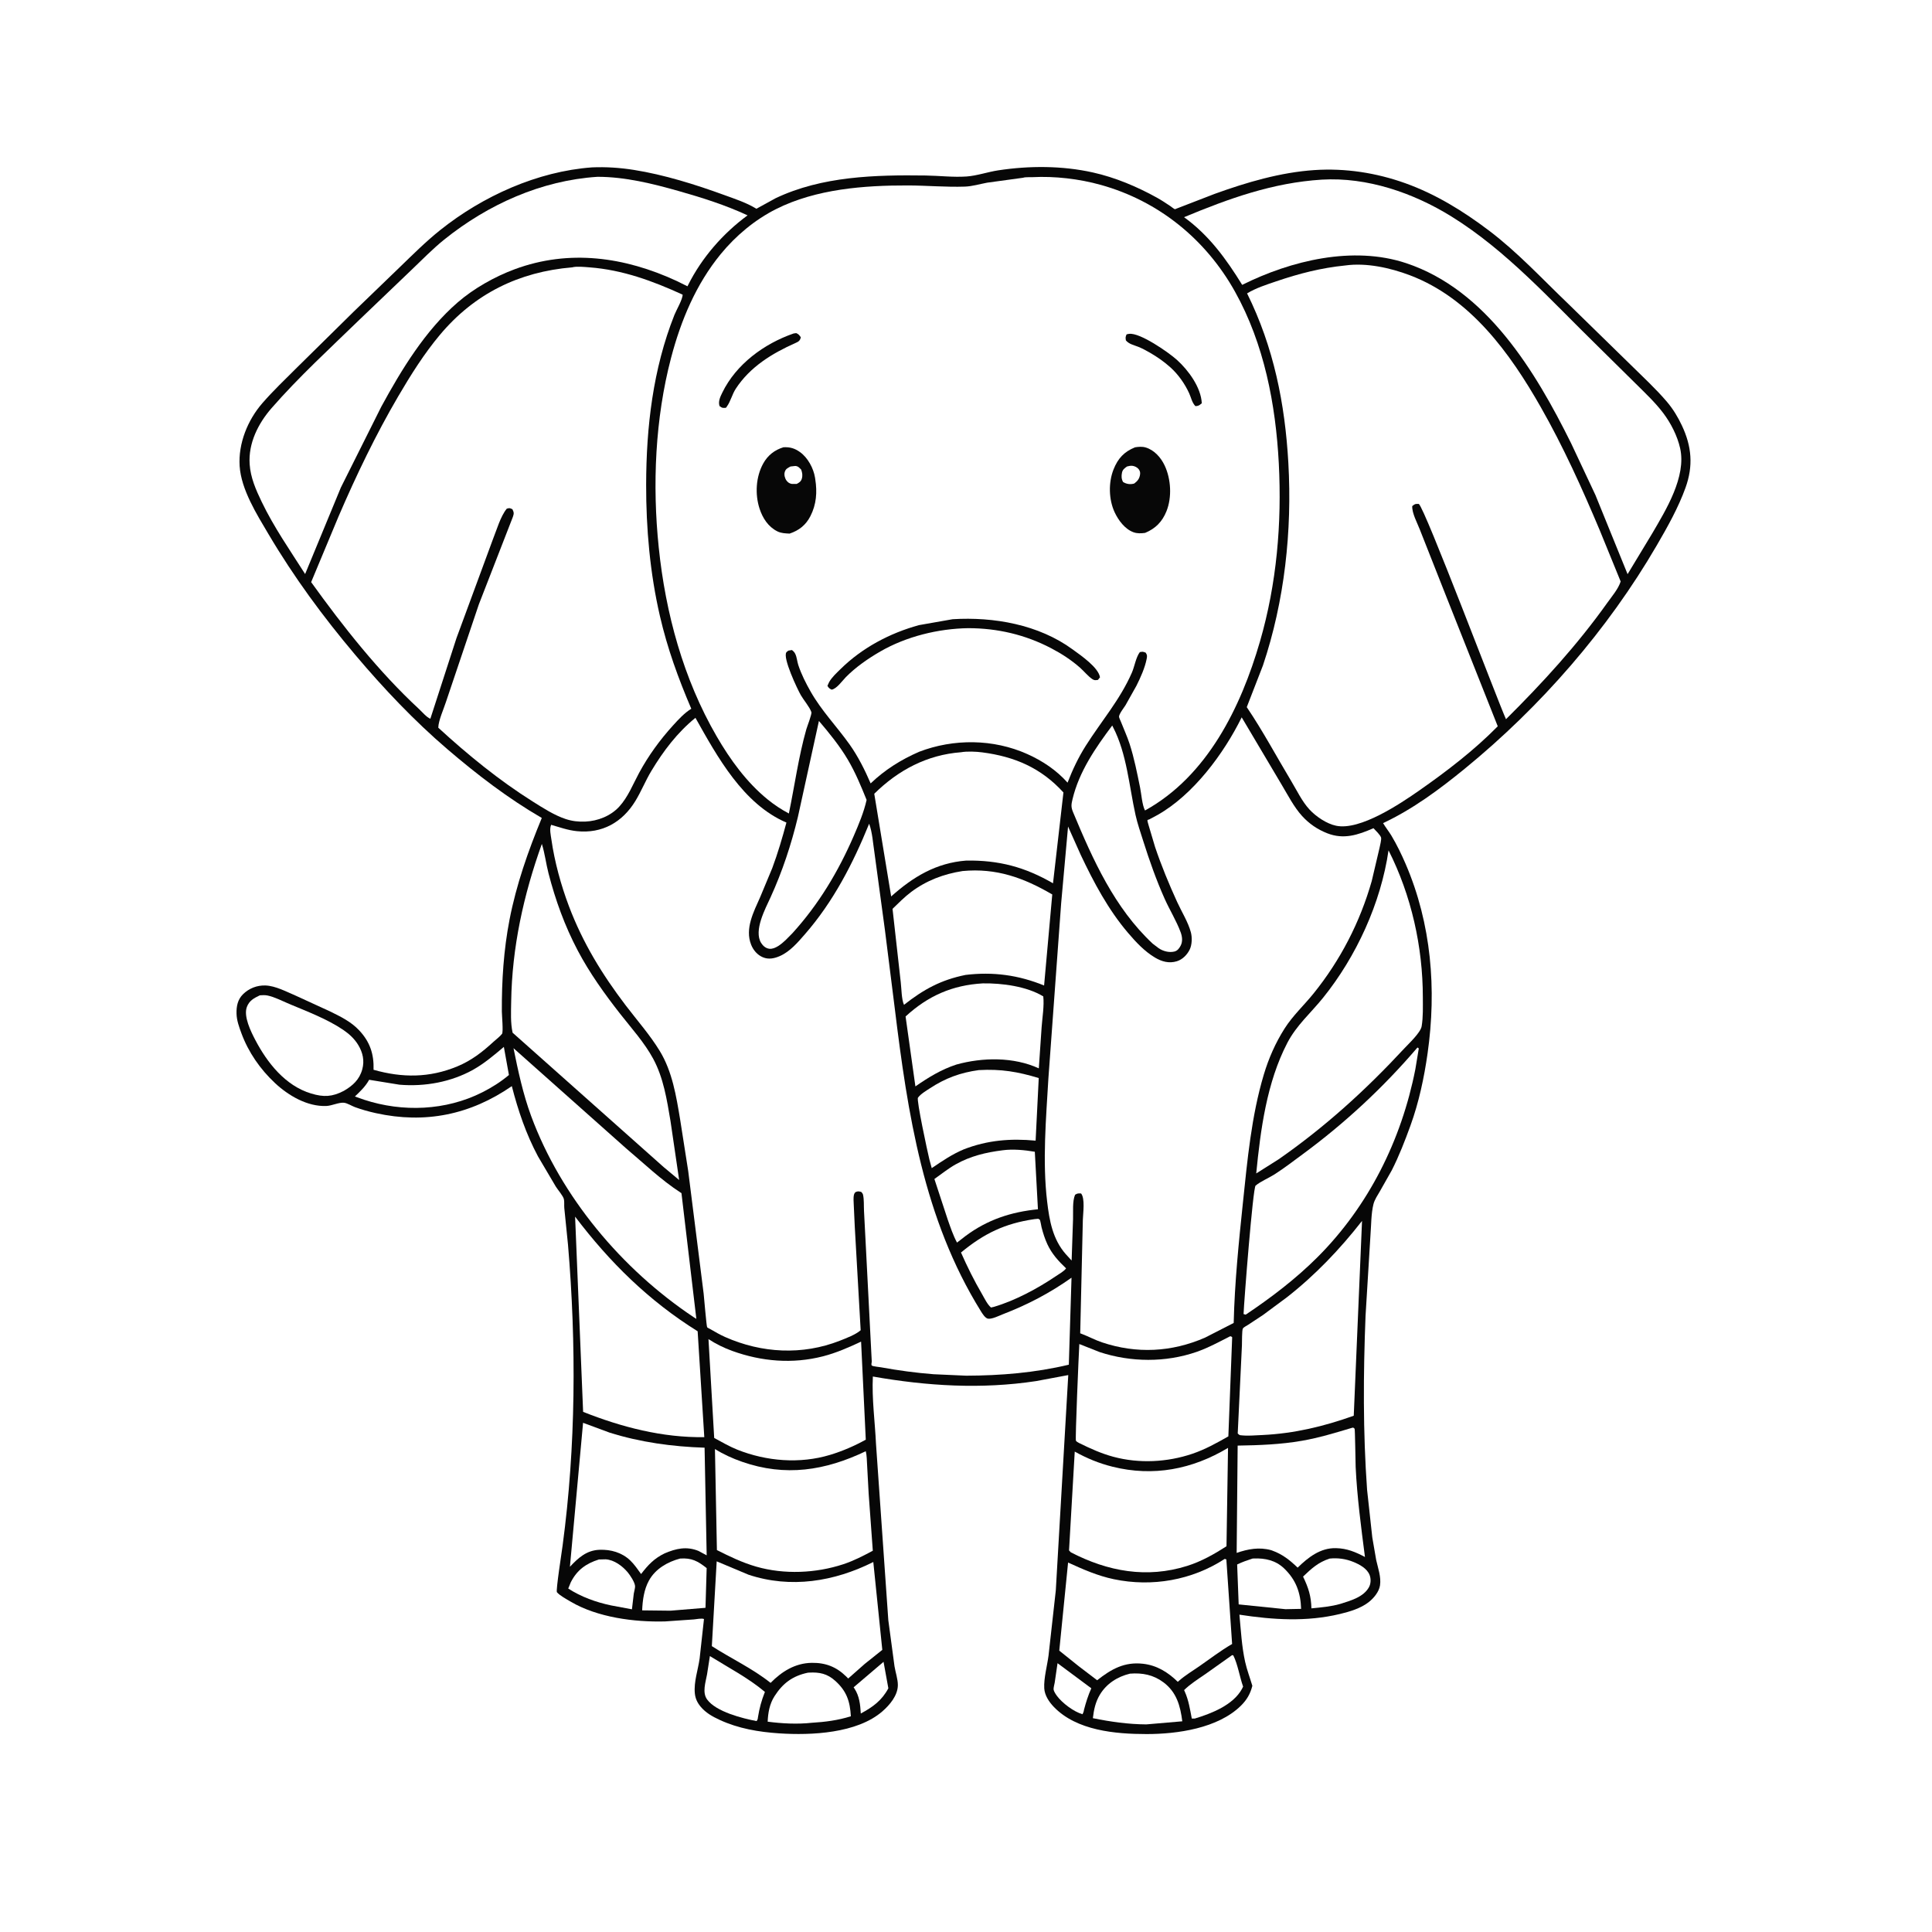
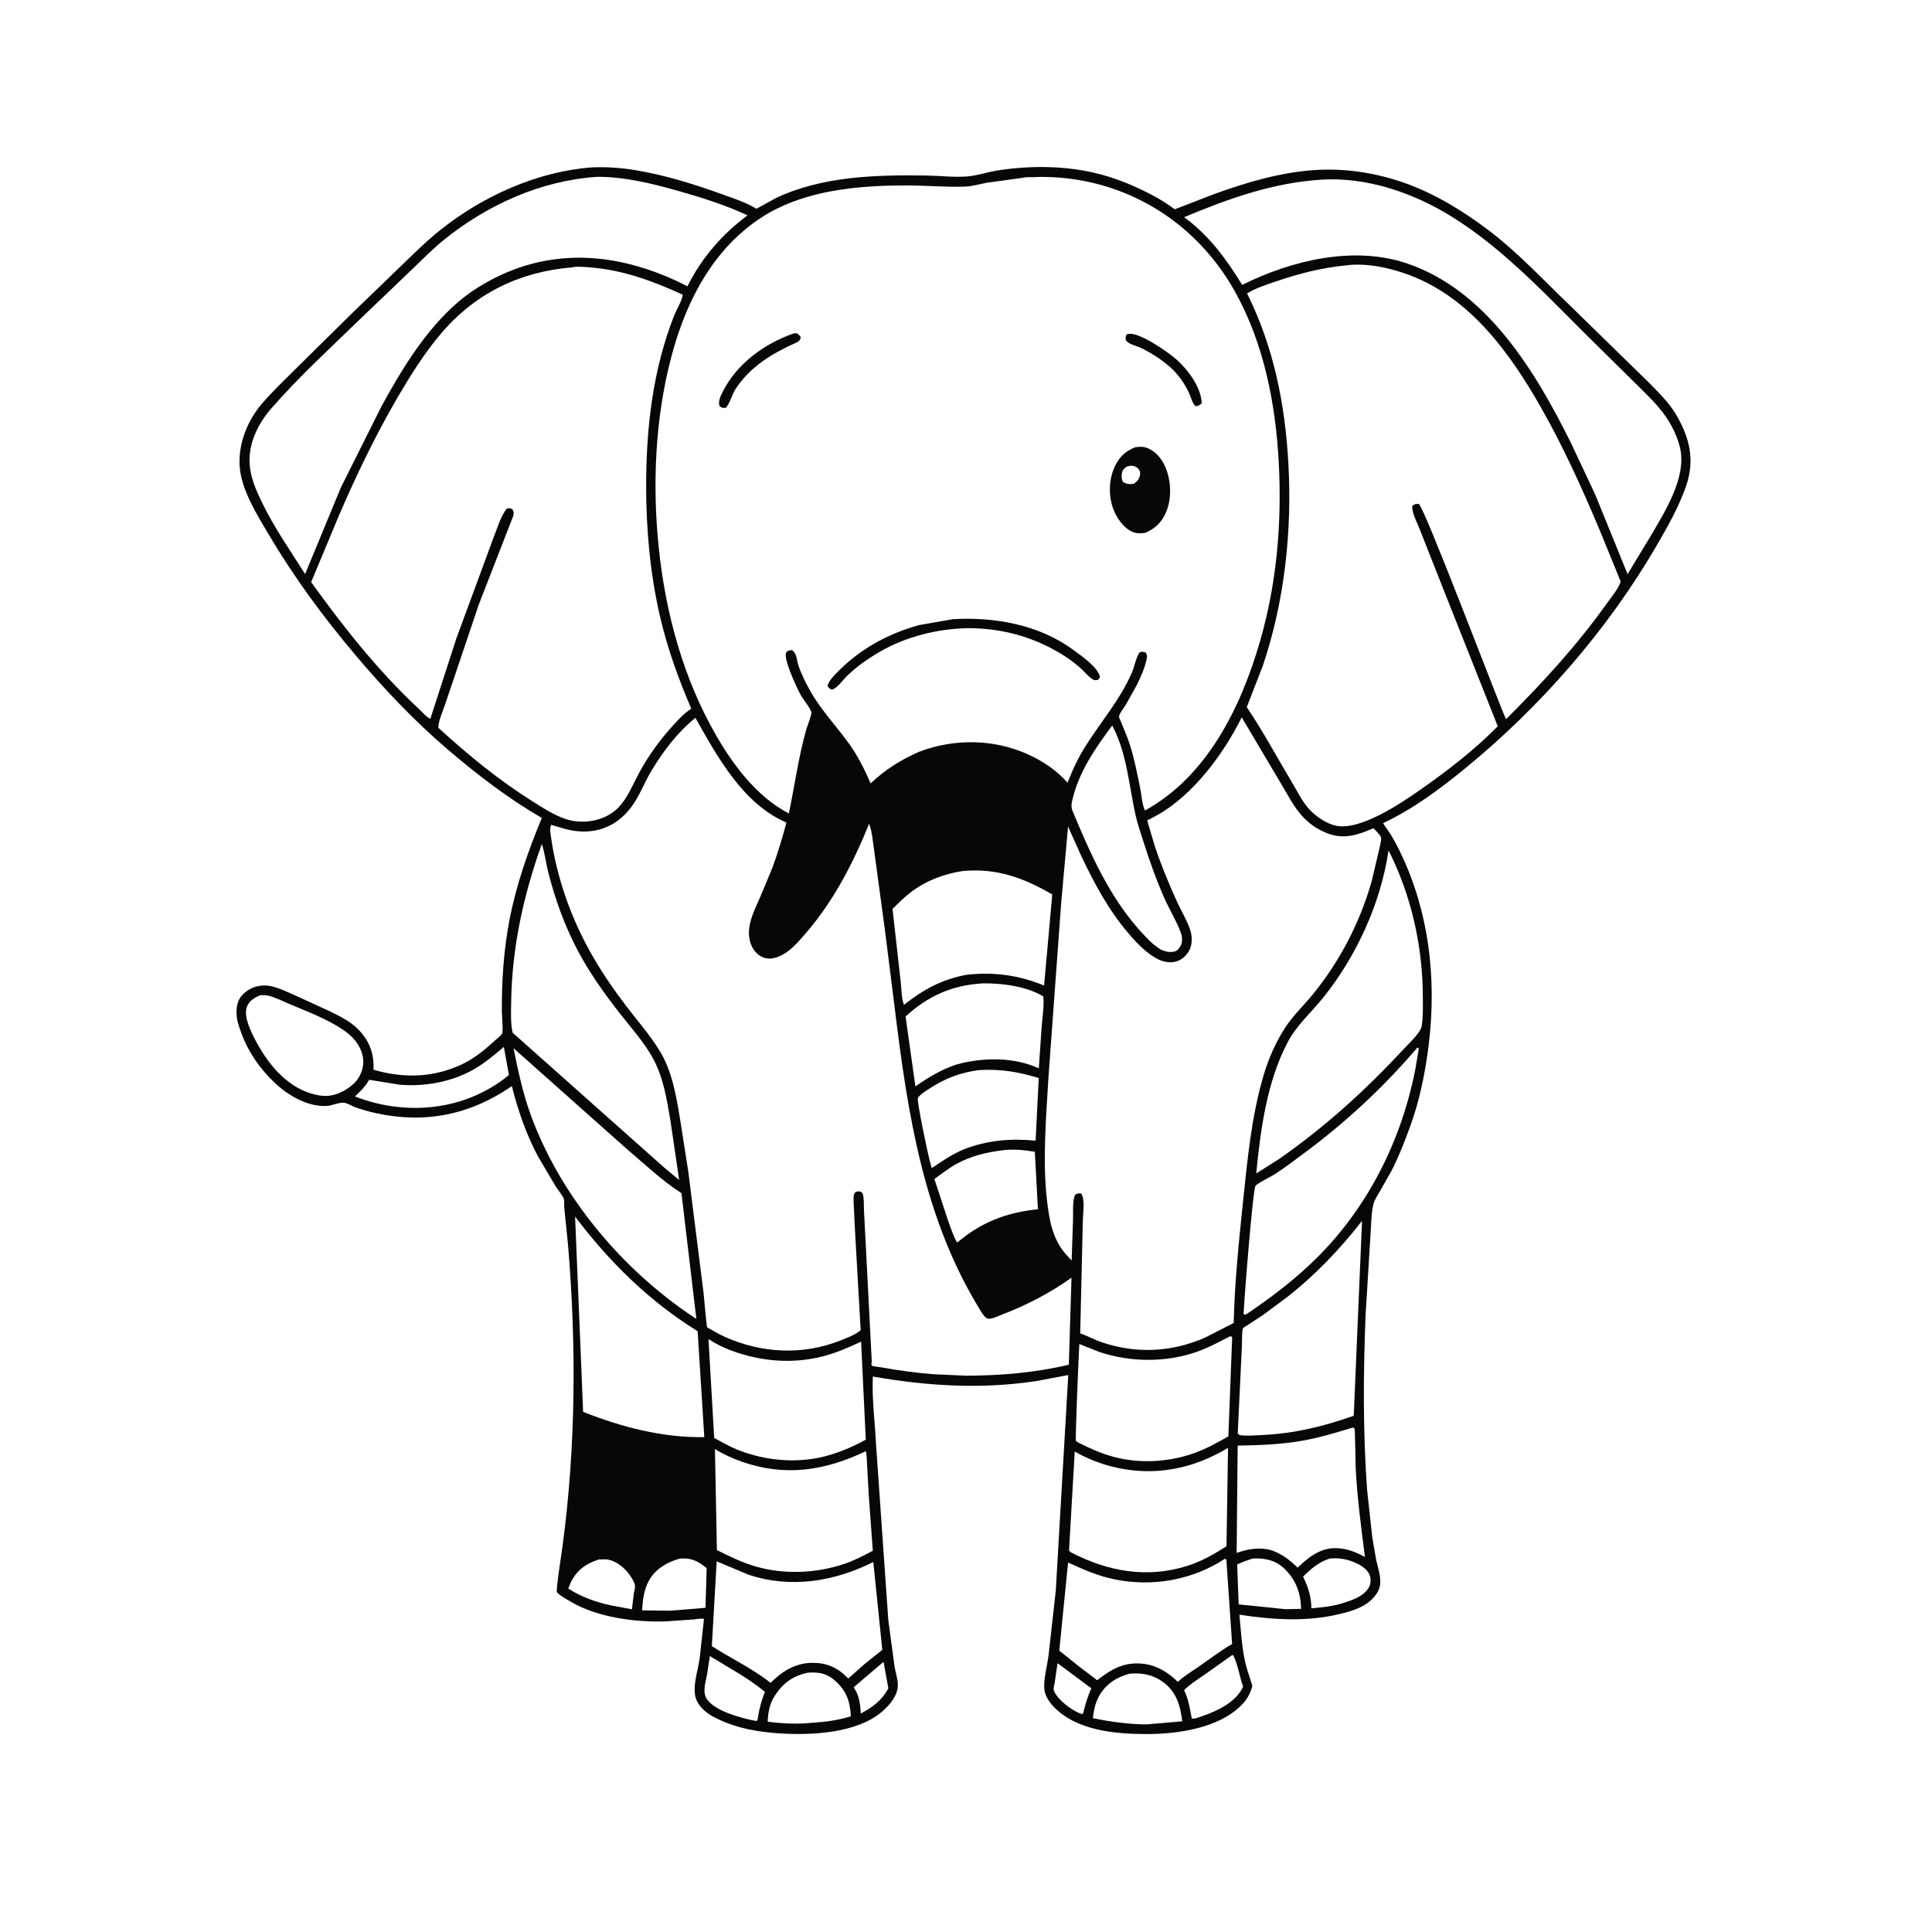
<svg xmlns="http://www.w3.org/2000/svg" version="1.1" style="display: block;" viewBox="0 0 2048 2048" width="1024" height="1024">
  <path transform="translate(0,0)" fill="rgb(255,255,255)" d="M -0 -0 L 2048 0 L 2048 2048 L -0 2048 L -0 -0 z" />
  <path transform="translate(0,0)" fill="rgb(7,7,7)" d="M 627.614 177.423 C 642.376 176.787 657.189 177.789 671.792 180.091 C 703.762 185.13 737.32 195.633 767.754 206.738 C 778.886 210.8 790.764 214.668 800.95 220.767 L 801.819 221.301 L 822.216 210.106 C 871.401 186.739 927.866 185.307 981.321 186.044 C 995.575 186.24 1010.42 188.079 1024.61 187.088 C 1035.45 186.33 1047.17 182.24 1058.09 180.578 C 1091.1 175.556 1125.87 175.563 1158.53 182.822 C 1182.09 188.057 1205.4 197.877 1226.48 209.591 C 1231.34 212.291 1235.98 215.396 1240.61 218.476 C 1241.7 219.205 1244.38 221.486 1245.51 221.777 C 1245.78 221.847 1246.04 221.569 1246.3 221.464 L 1287.79 205.442 C 1321.55 193.257 1357.29 182.712 1393.27 180.297 C 1426.06 178.096 1458.83 183.165 1489.71 194.227 C 1522 205.79 1551 223.751 1578.24 244.315 C 1608.74 267.34 1634.87 295.755 1662.46 322.111 L 1728.97 387.087 C 1741.75 399.741 1755.45 412.277 1767.08 425.998 C 1773.53 433.617 1778.61 442.016 1782.86 451.026 C 1793.35 473.267 1795.06 493.91 1786.68 517.1 C 1779 538.328 1767.6 558.617 1756.26 578.102 C 1704.09 667.799 1633.1 749.145 1552.82 814.765 C 1526.06 836.633 1497.52 857.858 1466.11 872.533 C 1468.84 877.145 1472.25 881.307 1475 885.905 C 1480.67 895.38 1485.67 905.688 1490.03 915.822 C 1517.38 979.298 1522.94 1048.75 1513.29 1116.65 C 1509.63 1142.44 1504.03 1168.69 1495.13 1193.21 C 1489.31 1209.26 1483.08 1225.32 1475.34 1240.56 L 1462.85 1262.63 C 1460.36 1266.91 1457.18 1271.57 1455.94 1276.38 C 1453.4 1286.34 1453.58 1299.07 1452.75 1309.36 L 1447.53 1395 C 1445.11 1456.55 1444.77 1517.83 1449.17 1579.3 L 1454.68 1629.71 L 1458.84 1653.78 C 1460.78 1662.47 1464.16 1671.5 1462.88 1680.5 C 1461.89 1687.41 1456.08 1694.29 1450.78 1698.41 C 1442.29 1705 1430.68 1708.43 1420.38 1710.9 C 1384.97 1719.39 1349.47 1717.09 1313.83 1711.62 C 1315.41 1728.24 1316.27 1745.28 1319.89 1761.6 C 1321.79 1770.17 1325.04 1778.6 1327.54 1787.03 C 1325.4 1795.51 1321.69 1801.92 1315.46 1808.08 C 1291.12 1832.1 1248.06 1838.19 1215.48 1838.18 C 1182.55 1838.16 1141.16 1834.63 1116.91 1809.18 C 1111.96 1803.99 1107.35 1797.03 1106.95 1789.67 C 1106.36 1778.97 1110.06 1765.81 1111.48 1755.02 L 1119.19 1685.94 L 1132.4 1457.64 L 1098.23 1464.03 C 1040.24 1472.82 982.736 1469.27 925.26 1459.17 C 924.104 1482.57 927.504 1507.19 928.604 1530.68 L 941.649 1717.45 L 948.218 1766.38 C 949.238 1772.73 951.843 1780.08 951.762 1786.43 C 951.622 1797.35 943.18 1807.31 935.387 1814.09 C 908.599 1837.43 860.071 1839.69 826.03 1837.43 C 804.267 1835.98 782.76 1832.37 762.823 1823.13 C 755.156 1819.57 748.163 1815.71 742.679 1809.11 C 739.163 1804.87 737.08 1800.46 736.548 1794.95 C 735.379 1782.84 739.958 1770.11 741.631 1758.14 L 746.242 1716.24 C 743.931 1715.19 738.177 1716.42 735.488 1716.66 L 704.951 1718.78 C 672.38 1719.63 633.362 1714.57 604.9 1697.8 C 600.84 1695.4 593.197 1691.28 590.353 1687.8 C 589.093 1686.26 595.491 1645.02 596.418 1638.09 C 610.474 1533.18 611.021 1424.88 602.105 1319.5 L 598.166 1280.5 C 597.914 1277.72 598.378 1273.71 597.733 1271.11 C 596.87 1267.62 591.458 1261.43 589.267 1257.98 L 570.286 1225.81 C 557.603 1202.02 549.254 1177.38 542.55 1151.35 C 498.629 1181.66 450.743 1191.51 398.5 1179.99 C 391 1178.34 383.628 1176.29 376.409 1173.66 C 373.106 1172.46 368.134 1169.38 364.819 1168.98 C 359.353 1168.33 351.919 1172.13 346 1172.38 C 325.881 1173.24 305.691 1161.38 291.495 1148.08 C 275.746 1133.32 263.323 1115.44 255.848 1095.14 C 253.373 1088.41 250.902 1081.69 250.731 1074.44 C 250.549 1066.74 251.894 1059.52 257.637 1053.89 C 264.031 1047.63 272.464 1044.35 281.391 1044.65 C 292.037 1045.01 303.654 1051.27 313.344 1055.38 L 349.568 1072 C 360.826 1077.53 371.965 1082.88 380.667 1092.13 C 392.176 1104.37 396.514 1117.37 395.981 1134.02 C 426.446 1142.65 455.232 1142.66 484.688 1130.45 C 499.568 1124.28 511.146 1115.35 522.885 1104.54 C 525.714 1101.93 529.889 1098.9 532.177 1095.92 C 533.64 1094.02 532.001 1075.88 531.979 1072.24 C 531.788 1039.83 533.931 1006.8 540.108 974.95 C 547.318 937.769 559.875 901.974 574.324 867.08 C 538.371 846.174 505.828 821.204 474.255 794.18 C 439.007 764.01 406.57 729.707 376.66 694.278 C 342.446 653.751 311.695 611.961 284.665 566.29 C 272.239 545.294 255.644 518.969 254.035 494.075 C 252.488 470.117 262.487 445.37 278.082 427.409 C 289.583 414.162 302.394 402.028 314.788 389.629 L 375.05 330.236 L 423.483 283.5 C 437.429 270.027 451.439 256.029 466.595 243.927 C 511.815 207.821 569.81 181.632 627.614 177.423 z" />
  <path transform="translate(0,0)" fill="rgb(255,255,255)" d="M 936.595 1761.6 L 941.693 1789.68 C 934.765 1802.63 925.162 1809.58 912.478 1816.39 C 911.921 1806.89 911.015 1797.9 905.703 1789.84 L 904.871 1788.62 L 936.595 1761.6 z" />
  <path transform="translate(0,0)" fill="rgb(255,255,255)" d="M 1121.04 1763.06 L 1156.84 1789.66 C 1153.49 1797.13 1151.14 1804.6 1149.07 1812.5 C 1148.83 1814.35 1148.37 1815.52 1147.5 1817.16 C 1138.17 1814.5 1125.94 1805.28 1120.23 1797.5 C 1119.08 1795.93 1117.14 1792.91 1116.86 1791.05 C 1116.6 1789.33 1117.73 1785.53 1118.02 1783.72 L 1121.04 1763.06 z" />
  <path transform="translate(0,0)" fill="rgb(255,255,255)" d="M 1306.09 1754.5 L 1307.35 1754.78 C 1312.09 1764.24 1314.11 1777.61 1317.74 1787.86 L 1316.54 1790.31 C 1307.17 1807.46 1284.22 1816.37 1266.5 1821.75 L 1263.34 1821.75 C 1261.46 1811.9 1260.03 1802.4 1255.92 1793.19 L 1255.18 1791.58 C 1261.84 1785.01 1270.1 1779.88 1277.78 1774.58 L 1306.09 1754.5 z" />
  <path transform="translate(0,0)" fill="rgb(255,255,255)" d="M 634.829 1653.12 L 642 1652.94 C 651.057 1653.48 659.914 1660.11 665.5 1666.84 C 667.996 1669.85 672.845 1677.14 673.191 1681.26 C 673.366 1683.34 672.161 1687.12 671.838 1689.3 L 669.883 1705.93 L 647.755 1701.8 C 631.967 1698.5 615.908 1692.73 602.363 1683.91 L 605.03 1677.33 C 611.643 1664.29 621.158 1657.42 634.829 1653.12 z" />
  <path transform="translate(0,0)" fill="rgb(255,255,255)" d="M 752.515 1755.51 C 772.082 1767.7 793.163 1778.63 810.837 1793.48 C 807.189 1802.64 805.002 1810.75 803.444 1820.5 C 803.211 1822.42 803.183 1822.78 802 1824.42 C 787.13 1821.61 759.064 1814.58 749.578 1801.52 C 744.158 1794.07 748 1783.32 749.491 1774.93 L 752.515 1755.51 z" />
  <path transform="translate(0,0)" fill="rgb(255,255,255)" d="M 1409.51 1652.15 C 1418.1 1651.27 1426.55 1652.42 1434.55 1655.67 C 1441.2 1658.38 1449.29 1662.66 1451.92 1669.79 C 1453.35 1673.67 1453.22 1678.63 1451.25 1682.29 C 1445.49 1693.05 1431.61 1696.75 1420.82 1700.19 C 1410.81 1703.06 1400.48 1703.93 1390.16 1704.92 C 1389.83 1691.77 1386.97 1683.08 1381.3 1671.25 C 1390.29 1662.66 1397.43 1656.06 1409.51 1652.15 z" />
  <path transform="translate(0,0)" fill="rgb(255,255,255)" d="M 1327.79 1652.12 L 1329.19 1652.06 C 1341.09 1651.58 1352.29 1654.05 1361.18 1662.56 C 1373.83 1674.66 1378.72 1688.36 1379.23 1705.47 L 1362.67 1705.8 L 1313.05 1700.73 L 1311.43 1658.41 C 1316.8 1655.82 1322.13 1653.95 1327.79 1652.12 z" />
  <path transform="translate(0,0)" fill="rgb(255,255,255)" d="M 720.937 1652.13 C 733.232 1651.26 739.7 1654.84 749.09 1662.25 L 747.854 1704.34 L 710.751 1707.4 L 680.717 1707.06 C 681.165 1696.28 682.668 1684.9 687.968 1675.34 C 694.808 1663 707.713 1655.61 720.937 1652.13 z" />
  <path transform="translate(0,0)" fill="rgb(255,255,255)" d="M 856.242 1773.15 L 857.609 1773.04 C 868.693 1772.43 876.911 1774.14 885.376 1781.75 C 897.489 1792.64 901.046 1803.46 901.947 1819.32 C 888.361 1823.62 874.608 1825.38 860.422 1826.23 C 845.19 1827.87 828.902 1827.06 813.764 1825.04 C 814.178 1815.45 815.785 1806.2 821.036 1798 C 829.862 1784.22 840.212 1776.59 856.242 1773.15 z" />
  <path transform="translate(0,0)" fill="rgb(255,255,255)" d="M 1197.8 1774.14 C 1210.95 1773.11 1222.53 1775.32 1233.27 1783.31 C 1247.29 1793.76 1251.21 1808.35 1253.27 1824.65 L 1215.13 1827.93 C 1195.96 1827.82 1177.25 1825.14 1158.49 1821.34 C 1159.5 1812.53 1161.25 1804.17 1165.88 1796.47 C 1173 1784.62 1184.65 1777.32 1197.8 1774.14 z" />
  <path transform="translate(0,0)" fill="rgb(255,255,255)" d="M 534.111 1109.75 L 539.483 1139.54 C 530.763 1146.88 521.393 1152.77 511.23 1157.91 C 472.67 1177.39 426.817 1179.15 386.063 1165.8 L 376.197 1162.33 C 381.645 1157.15 387.096 1151.96 390.877 1145.38 L 391.302 1144.61 L 423.438 1149.82 C 450.331 1152.12 478.473 1146.99 502.037 1133.68 C 513.389 1127.27 524.171 1118.15 534.111 1109.75 z" />
-   <path transform="translate(0,0)" fill="rgb(255,255,255)" d="M 1096.54 1292.34 L 1100.5 1291.96 C 1101.07 1292.31 1101.78 1292.49 1102.2 1293 C 1102.89 1293.84 1103.71 1299.48 1104.1 1301 C 1105.69 1307.14 1107.58 1313.18 1110.26 1318.94 C 1115.04 1329.24 1121.94 1336.73 1130.09 1344.51 C 1128 1347.55 1122.6 1350.56 1119.48 1352.66 C 1099.86 1365.9 1076.26 1378.64 1053.5 1385.34 L 1050.5 1386.03 C 1046.45 1382.5 1043.7 1376.44 1040.99 1371.79 C 1032.63 1357.52 1025.39 1342.84 1018.69 1327.72 C 1043.05 1307.59 1065.14 1296.88 1096.54 1292.34 z" />
  <path transform="translate(0,0)" fill="rgb(255,255,255)" d="M 1062.61 1219.37 C 1073.6 1217.85 1086.03 1219.04 1096.95 1220.91 L 1100.26 1281.89 C 1071.73 1284.7 1046.75 1292.92 1023.58 1310.16 L 1014.48 1317.2 C 1010.35 1309.57 1007.6 1301.18 1004.7 1293.03 L 990.5 1249.79 C 997.96 1244.57 1005.11 1238.71 1013.07 1234.26 C 1028.78 1225.47 1044.93 1221.61 1062.61 1219.37 z" />
  <path transform="translate(0,0)" fill="rgb(255,255,255)" d="M 275.455 1055.08 C 278.104 1054.9 280.822 1054.72 283.443 1055.25 C 291.062 1056.8 299.204 1061.1 306.44 1064.14 C 325.417 1072.12 346.976 1080.25 363.992 1091.82 C 370.223 1096.05 375.88 1101.29 379.776 1107.78 C 384.602 1115.83 386.524 1124.29 384.031 1133.5 C 381.065 1144.46 373.842 1150.92 364.446 1156.37 C 352.183 1162.76 343.071 1163.16 329.875 1159.19 C 302.42 1150.93 283.329 1126.67 270.557 1102.28 C 265.923 1093.43 258.022 1077.43 261.655 1067.53 C 264.169 1060.67 269.242 1058.03 275.455 1055.08 z" />
  <path transform="translate(0,0)" fill="rgb(255,255,255)" d="M 1037.57 1134.35 C 1061.07 1133.03 1078.92 1136.07 1101.11 1142.78 L 1097.8 1209.13 C 1071.19 1206.63 1046.72 1208.62 1021.74 1218.33 C 1009.37 1223.48 998.706 1230.8 987.676 1238.27 L 985.148 1228.97 C 983.195 1220.89 971.343 1166 973.083 1163.6 C 975.961 1159.64 981.511 1156.42 985.567 1153.75 C 1002.14 1142.85 1018.02 1137.03 1037.57 1134.35 z" />
-   <path transform="translate(0,0)" fill="rgb(255,255,255)" d="M 1041.85 1042.42 C 1062.16 1042.11 1088.43 1045.54 1105.91 1056.23 C 1107.01 1066.27 1104.93 1078.49 1104.18 1088.66 L 1101.19 1132.51 C 1074.57 1120.25 1041.51 1120.74 1013.74 1128.49 C 997.756 1133.71 984.099 1142.12 970.366 1151.63 L 959.951 1077.51 C 983.712 1055.65 1009.51 1044.27 1041.85 1042.42 z" />
+   <path transform="translate(0,0)" fill="rgb(255,255,255)" d="M 1041.85 1042.42 C 1062.16 1042.11 1088.43 1045.54 1105.91 1056.23 C 1107.01 1066.27 1104.93 1078.49 1104.18 1088.66 L 1101.19 1132.51 C 1074.57 1120.25 1041.51 1120.74 1013.74 1128.49 C 997.756 1133.71 984.099 1142.12 970.366 1151.63 L 959.951 1077.51 C 983.712 1055.65 1009.51 1044.27 1041.85 1042.42 " />
  <path transform="translate(0,0)" fill="rgb(255,255,255)" d="M 1179 769.074 L 1179.92 770.893 C 1194.5 799.006 1196.91 833.336 1203.72 863.957 C 1205.75 873.071 1209.03 882.484 1211.84 891.406 C 1218.35 912.011 1225.76 933.029 1234.58 952.735 C 1239.89 964.604 1247.01 976.014 1251.52 988.178 C 1253.21 992.745 1253.89 998.028 1251.51 1002.5 C 1250.02 1005.31 1248.15 1007.88 1244.89 1008.67 C 1239.3 1010.02 1232.85 1008.33 1228.19 1005.1 L 1221.93 1000.36 C 1181.32 962.404 1158.54 911.394 1137.5 860.973 C 1135.15 855.339 1135.58 852.774 1136.96 847 C 1143.97 817.787 1161.27 792.755 1179 769.074 z" />
-   <path transform="translate(0,0)" fill="rgb(255,255,255)" d="M 868.1 764.245 C 878.898 776.859 890.249 790.894 898.671 805.171 C 906.774 818.906 912.678 833.224 918.637 847.948 C 915.763 860.885 910.301 873.873 905.055 886 C 888.696 923.812 867.754 958.75 839.981 989.271 L 832.659 996.658 C 828.469 1000.54 821.594 1006.46 815.5 1005.72 C 811.775 1005.26 808.8 1002.72 806.87 999.626 C 798.677 986.503 811.323 963.252 816.791 951.266 C 829.323 923.795 838.779 895.25 845.834 865.869 L 868.1 764.245 z" />
  <path transform="translate(0,0)" fill="rgb(255,255,255)" d="M 1433.36 1513.5 L 1434.46 1513.34 C 1434.95 1513.73 1435.59 1513.98 1435.93 1514.5 C 1436.44 1515.29 1436.87 1551.21 1437.05 1555 C 1438.56 1586.97 1442.83 1618.75 1446.91 1650.46 C 1436.83 1645.14 1427.78 1641.35 1416.16 1641.1 C 1399.54 1640.73 1386.81 1650.84 1375.54 1661.76 C 1367.33 1653.84 1359.43 1647.56 1348.64 1643.67 L 1347.36 1643.22 C 1334.84 1639.78 1322.9 1642 1310.91 1646.15 L 1311.97 1532.4 C 1334.85 1532.04 1357.53 1531.21 1380.12 1527.28 C 1398.27 1524.11 1415.75 1518.79 1433.36 1513.5 z" />
-   <path transform="translate(0,0)" fill="rgb(255,255,255)" d="M 618.08 1508.23 L 646.004 1518.57 C 678.533 1528.85 712.898 1533.53 746.884 1534.61 L 749.106 1648.72 L 740.474 1644.07 C 727.744 1638.88 716.552 1641.51 704.499 1646.65 C 693.426 1652.01 686.968 1658.92 679.584 1668.54 C 676.032 1663.67 672.383 1658.22 667.994 1654.06 C 659.149 1645.69 647.558 1642.43 635.608 1642.84 C 621.798 1643.32 613.068 1651.35 604.136 1660.85 L 618.08 1508.23 z" />
  <path transform="translate(0,0)" fill="rgb(255,255,255)" d="M 759.722 1655.09 L 793.39 1669.23 C 838.222 1684.13 884.336 1676.55 925.733 1655.79 L 935.278 1748.93 L 916.71 1763.77 L 899.134 1779.29 L 897.004 1777.16 C 886.586 1766.91 875.093 1762.47 860.524 1762.68 C 842.951 1762.94 828.853 1771.76 816.854 1783.92 C 797.62 1768.59 775.134 1758.21 754.578 1744.96 L 759.722 1655.09 z" />
  <path transform="translate(0,0)" fill="rgb(255,255,255)" d="M 751.014 1419.52 C 759.008 1424.71 767.327 1428.82 776.278 1432.05 C 807.342 1443.29 840.203 1446.03 872.412 1437.75 C 886.472 1434.14 899.691 1428.32 912.789 1422.18 L 917.766 1526.09 C 905.874 1532.72 893.019 1538.26 879.992 1542.2 C 847.888 1551.93 812.486 1549.06 781.549 1536.7 C 773.116 1533.33 765.066 1528.6 757.08 1524.29 L 751.014 1419.52 z" />
  <path transform="translate(0,0)" fill="rgb(255,255,255)" d="M 1298.26 1652.5 L 1299.98 1653.05 L 1306.09 1742.7 C 1293.84 1749.8 1282.88 1758.27 1271.29 1766.32 C 1263.98 1771.4 1256.46 1775.82 1249.74 1781.72 L 1248.51 1782.81 C 1238.2 1772.7 1226.34 1765.31 1211.73 1763.66 C 1191.93 1761.41 1178.01 1769.32 1163.03 1781.13 L 1143.5 1766.26 L 1122.87 1749.75 L 1132.21 1656.36 C 1148.12 1663.61 1163.44 1670.4 1180.68 1674.02 C 1221.14 1682.51 1263.68 1675.1 1298.26 1652.5 z" />
  <path transform="translate(0,0)" fill="rgb(255,255,255)" d="M 1304.03 1416.5 C 1305.4 1416.68 1304.65 1416.45 1306.15 1417.5 L 1302.11 1522.62 C 1289.61 1529.71 1277.55 1536.46 1263.88 1541.08 C 1237.25 1550.08 1207.52 1551.58 1180.24 1544.26 C 1167.47 1540.84 1155.72 1535.49 1143.91 1529.67 C 1142.57 1528.96 1141.58 1528.45 1140.55 1527.3 C 1139.6 1526.25 1143.51 1435.03 1144.13 1424.74 L 1165.88 1433.33 C 1198.87 1444.11 1235.52 1444.46 1268.43 1433.06 C 1280.61 1428.84 1292.53 1422.33 1304.03 1416.5 z" />
  <path transform="translate(0,0)" fill="rgb(255,255,255)" d="M 1020.38 923.333 C 1056.17 919.972 1085.11 930.467 1115.44 948.166 L 1106.78 1044.67 C 1079.65 1033.59 1052.69 1029.93 1023.55 1033.46 C 997.409 1038.74 978.989 1048.84 958.27 1065.16 C 955.624 1059.48 955.626 1047.69 954.823 1041.13 L 946.121 963.404 C 952.486 957.291 958.855 950.772 965.926 945.479 C 982.249 933.261 1000.38 926.473 1020.38 923.333 z" />
  <path transform="translate(0,0)" fill="rgb(255,255,255)" d="M 757.872 1536.03 C 766.935 1541.68 776.48 1546 786.546 1549.52 C 832.566 1565.63 874.701 1558.95 917.772 1538.34 C 918.928 1543.16 918.877 1548.59 919.198 1553.57 L 920.827 1583.49 L 925.212 1643.84 C 915.046 1649.3 904.872 1654.55 893.884 1658.17 C 864.822 1667.74 831.328 1669.2 801.777 1660.74 C 786.967 1656.5 773.65 1650.05 759.953 1643.15 L 757.872 1536.03 z" />
  <path transform="translate(0,0)" fill="rgb(255,255,255)" d="M 1301.76 1534.82 L 1300.13 1639.11 C 1287.01 1647.52 1273.49 1655.18 1258.57 1659.89 C 1215.67 1673.42 1174.29 1665.83 1135.09 1645.5 L 1133.22 1643.5 L 1139.27 1538.77 C 1152.51 1546.02 1164.71 1551.13 1179.41 1554.8 C 1222.55 1565.55 1263.9 1557.57 1301.76 1534.82 z" />
  <path transform="translate(0,0)" fill="rgb(255,255,255)" d="M 544.341 1111.14 L 663.5 1217.14 C 682.212 1232.94 700.851 1250.86 721.42 1264.17 L 722.374 1264.77 L 738.161 1398.06 L 735 1396.05 C 659.307 1345.56 594.706 1268.71 563.031 1183.02 C 554.54 1160.05 549.156 1135.12 544.341 1111.14 z" />
  <path transform="translate(0,0)" fill="rgb(255,255,255)" d="M 1502.49 1110.5 C 1503.46 1110.66 1502.9 1110.46 1503.96 1111.5 L 1500.33 1133.43 C 1485.65 1208.29 1450.73 1278.59 1396.6 1332.65 C 1373.44 1355.78 1347.64 1375.4 1320.5 1393.59 L 1318.23 1392.95 C 1318.74 1379.51 1328.13 1259.19 1330.98 1256.8 C 1336.34 1252.29 1344.93 1248.79 1351.04 1244.88 C 1361.39 1238.25 1371.24 1230.65 1381.13 1223.37 C 1425.66 1190.57 1466.57 1152.58 1502.49 1110.5 z" />
  <path transform="translate(0,0)" fill="rgb(255,255,255)" d="M 1443.81 1294.21 L 1435.03 1500.73 C 1403.44 1512.01 1371.96 1519.59 1338.29 1521.18 C 1330.38 1521.55 1322.39 1522.34 1314.5 1521.35 C 1312.82 1520.49 1313.67 1521.07 1312.04 1519.5 L 1316.5 1426.15 C 1316.67 1423.3 1316.36 1409.94 1317.56 1408.14 C 1318.33 1406.98 1321.69 1405.23 1322.88 1404.46 L 1338.83 1393.96 L 1364.15 1375.19 C 1394.23 1351.65 1420.34 1324.26 1443.81 1294.21 z" />
  <path transform="translate(0,0)" fill="rgb(255,255,255)" d="M 609.628 1289.68 C 646.168 1337.93 687.811 1379.02 739.533 1411.2 L 746.578 1523.43 C 702.267 1524.11 659.014 1512.84 618.133 1496.64 L 609.628 1289.68 z" />
-   <path transform="translate(0,0)" fill="rgb(255,255,255)" d="M 1018.71 797.412 C 1025.12 796.256 1034.74 796.699 1041.2 797.541 C 1075.7 802.033 1103.56 814.031 1127.29 840.038 L 1116.23 936.313 C 1086.31 919.022 1058.77 911.745 1024.32 912.24 C 992.382 914.682 968.004 929.413 944.671 950.267 L 926.752 841.431 C 952.145 816.336 982.776 800.118 1018.71 797.412 z" />
  <path transform="translate(0,0)" fill="rgb(255,255,255)" d="M 574.381 894.583 C 577.567 904.667 578.797 915.52 581.451 925.788 C 588.804 954.239 598.668 981.478 612.367 1007.5 C 624.894 1031.3 640.895 1053.63 657.455 1074.77 C 669.447 1090.07 683.174 1105.21 692.433 1122.37 C 703.379 1142.66 706.92 1165.7 710.726 1188.16 L 719.928 1250.87 L 703.351 1237.02 L 543.373 1094.69 C 541.085 1084.13 541.714 1072.66 541.872 1061.91 C 542.719 1004.31 554.982 948.67 574.381 894.583 z" />
  <path transform="translate(0,0)" fill="rgb(255,255,255)" d="M 1471.91 901.406 C 1496.11 949.231 1508.24 1003.59 1508.27 1057.12 C 1508.28 1067.19 1508.67 1077.89 1507.02 1087.85 C 1505.88 1094.69 1493.35 1106.26 1488.44 1111.56 C 1447.81 1155.4 1404.5 1194.74 1355.4 1228.9 L 1331.65 1243.89 C 1336.2 1197.54 1342.84 1147.3 1364.62 1105.49 C 1374.39 1086.73 1389.37 1073.99 1402.44 1057.78 C 1437.82 1013.89 1463.79 957.182 1471.91 901.406 z" />
  <path transform="translate(0,0)" fill="rgb(255,255,255)" d="M 1401.14 190.425 C 1449.21 187.563 1498.1 204.417 1538.5 229.422 C 1597.15 265.715 1644.07 318.497 1693.1 366.363 L 1734.24 406.982 C 1744.24 416.938 1754.51 426.517 1763.05 437.805 C 1771.19 448.562 1778.04 461.972 1781.01 475.188 C 1787.78 505.266 1765.97 540.564 1751.51 565.296 L 1725.31 608.64 L 1691.17 524.639 L 1665.32 469.645 C 1627.64 393.671 1575.75 307.261 1490.51 278.936 C 1434.21 260.228 1368.46 276.209 1316.77 301.974 C 1299.85 274.573 1281.58 249.304 1255.15 230.233 C 1302.65 210.451 1349.24 193.667 1401.14 190.425 z" />
  <path transform="translate(0,0)" fill="rgb(255,255,255)" d="M 633.43 187.42 C 662.772 187.453 691.742 194.657 719.793 202.608 C 744.501 209.611 769.146 217.442 792.462 228.282 C 766.356 247.46 743.929 273.145 729.392 302.215 L 728.765 303.485 L 717.052 297.721 C 662.111 272.341 603.337 264.032 545.639 285.392 C 524.48 293.225 502.179 305.784 485.152 320.553 C 450.808 350.343 425.696 391.594 404.145 431.193 L 361.353 516.746 L 323.446 608.509 C 307.496 583.447 290.35 558.886 277.442 532.054 C 271.278 519.242 265.565 506.308 264.628 491.947 C 263.186 469.811 273.639 448.957 287.861 432.645 C 316.738 399.527 349.984 369.102 381.496 338.467 L 435.985 286.316 C 447.41 275.44 458.624 263.836 470.917 253.95 C 517.166 216.754 573.906 191.216 633.43 187.42 z" />
  <path transform="translate(0,0)" fill="rgb(255,255,255)" d="M 1316.25 760.404 L 1358.77 832.105 C 1365.35 843.08 1371.63 855.481 1380.23 864.951 C 1387.74 873.213 1396.54 879.225 1406.93 883.301 C 1424.39 890.156 1439.58 885.114 1455.92 877.917 C 1457.96 880.105 1463.28 885.131 1463.99 887.9 C 1464.53 889.962 1462.8 896.564 1462.37 898.776 L 1454.08 934 C 1441.63 977.648 1420.92 1017.79 1392.43 1053.13 C 1382.36 1065.61 1370.44 1076.55 1361.78 1090.17 C 1352.06 1105.46 1344.85 1121.83 1339.67 1139.17 C 1326.51 1183.17 1322.29 1229.72 1317.51 1275.21 C 1313.08 1317.41 1308.78 1359.95 1307.76 1402.38 L 1277.34 1417.97 C 1241.94 1433.38 1204.81 1435.25 1168.11 1422.93 C 1160.76 1420.47 1154.08 1416.79 1146.89 1414.05 L 1145.07 1413.37 L 1147.86 1293.08 C 1148.07 1285.97 1150.36 1270.47 1146 1265.12 C 1142.84 1265.04 1142.27 1264.84 1139.63 1266.5 C 1136.65 1273.37 1137.72 1284.67 1137.47 1292.31 L 1135.97 1336.23 L 1129.81 1329.5 C 1115.84 1313.61 1112.38 1293.81 1109.98 1273.46 C 1104.94 1230.8 1108.86 1185.69 1111.36 1142.91 L 1124.88 957.407 L 1132.19 876.153 L 1145.7 906.374 C 1159.5 935.55 1174.76 964.232 1195.77 988.887 C 1204.12 998.68 1213.1 1008.34 1224.23 1015.01 C 1231.45 1019.33 1239.21 1021.52 1247.5 1018.98 C 1253.54 1017.13 1258.53 1012.01 1261.21 1006.4 C 1263.61 1001.36 1263.81 993.724 1262.38 988.32 C 1259.49 977.451 1252.5 966.397 1247.81 956.11 C 1239.1 937.038 1231.12 917.721 1224.42 897.843 L 1217.62 874.998 C 1217.39 874.066 1216.18 870.321 1216.32 869.595 C 1216.47 868.859 1217.66 868.912 1218.32 868.568 L 1227 863.924 C 1264.94 842.504 1297.25 798.955 1316.25 760.404 z" />
  <path transform="translate(0,0)" fill="rgb(255,255,255)" d="M 606.492 283.405 C 611.387 282.102 619.758 283.017 624.899 283.407 C 659.97 286.066 691.875 297.804 723.606 312.337 C 723.691 317.288 716.953 328.664 714.911 333.808 C 692.156 391.117 685.061 452.588 684.942 513.805 C 684.852 560.223 689.039 607.556 699.505 652.875 C 707.476 687.391 718.922 718.841 732.79 751.296 C 725.399 755.874 719.245 762.606 713.445 768.989 C 699.54 784.288 687.351 801.046 677.497 819.252 C 670.981 831.289 665.713 845.017 656.299 855.21 C 647.236 865.023 633.584 870.363 620.41 870.922 C 613.124 871.232 606.47 870.474 599.531 868.166 C 587.486 864.159 575.669 856.517 564.976 849.8 C 529.147 827.294 495.729 799.981 464.594 771.396 C 464.77 763.684 470.362 751.598 472.761 744.006 L 507.609 640.636 L 543.693 547.883 C 544.927 544.271 544.837 543.193 543.172 539.8 C 540.233 538.514 540.241 538.342 537.193 539.23 C 530.542 547.328 526.531 561.708 522.581 571.455 L 483.897 676.383 L 456.199 761.897 C 452.219 760.404 447.368 754.554 444.186 751.606 C 401.493 712.067 363.74 664.256 329.83 617.078 L 358.907 547.38 C 377.547 504.055 398.372 460.698 422.214 420 C 435.444 397.417 449.476 375.064 466.311 354.968 C 502.865 311.334 550.085 288.141 606.492 283.405 z" />
  <path transform="translate(0,0)" fill="rgb(255,255,255)" d="M 1426.14 281.396 C 1448.48 278.306 1473.71 283.918 1494.49 291.776 C 1558.62 316.031 1600.66 374.253 1633.3 431.611 C 1657.17 473.541 1677.01 517.47 1695.71 561.887 L 1717.96 616.383 C 1715.55 624.204 1708.59 632.273 1703.86 638.922 C 1672.07 683.587 1635.25 723.836 1596.41 762.389 C 1587.22 742.07 1510.5 538.787 1504 534.17 C 1500.07 534.111 1500.08 534.042 1497.03 536.5 C 1496.69 544.076 1502.36 554.263 1505.15 561.533 L 1532.48 630.757 L 1587.68 769.894 C 1562.76 795.221 1533.71 817.508 1504.61 837.845 C 1484.22 852.098 1441.75 880.594 1416.37 875.328 C 1406.32 873.245 1395.06 865.626 1388.13 858.148 C 1380.27 849.668 1374.7 837.893 1368.73 827.95 C 1353.06 801.839 1338.69 774.827 1321.62 749.596 L 1338.77 705.412 C 1361.75 637.03 1369.77 562.671 1365.71 490.81 C 1362.15 427.753 1350.16 367.919 1321.96 311 C 1331.5 305.235 1342.3 301.83 1352.8 298.25 C 1377.11 289.962 1400.5 283.954 1426.14 281.396 z" />
  <path transform="translate(0,0)" fill="rgb(255,255,255)" d="M 737.194 760.926 C 760.396 802.268 787.733 852.283 833.641 871.963 C 829.258 888.294 824.504 904.483 818.587 920.333 L 805.799 951.022 C 798.974 966.507 789.434 984.284 796.237 1001.44 C 798.549 1007.28 802.858 1012.32 808.719 1014.77 C 814.688 1017.27 820.691 1016.04 826.419 1013.57 C 837.302 1008.89 845.677 999.016 853.296 990.271 C 883.397 955.72 904.197 915.374 921.331 873.192 C 924.775 882.342 925.396 893.937 926.93 903.709 L 938.041 985.745 L 948.462 1068.68 C 962.135 1180.49 979.066 1292.16 1039.63 1389.71 C 1041.16 1392.17 1044.38 1397.59 1047.56 1397.9 C 1051.96 1398.34 1059.21 1394.64 1063.35 1393.04 C 1089.44 1382.95 1113.05 1370.6 1135.85 1354.42 L 1133 1446.63 C 1097.19 1455.18 1060.96 1458.16 1024.24 1458.29 L 989.531 1456.73 C 970.708 1455.26 952.588 1452.8 934.036 1449.43 C 932.373 1449.12 925.429 1448.46 924.315 1447.62 C 923.109 1446.72 924.168 1444.62 924.095 1443.11 L 917.696 1318.56 L 915.874 1283.5 C 915.594 1278.2 916.028 1271.62 914.858 1266.5 C 914.564 1265.21 913.821 1264.47 912.993 1263.5 C 909.927 1262.75 909.653 1262.59 906.751 1263.74 C 905.975 1264.77 905.619 1265.08 905.244 1266.5 C 904.44 1269.55 904.933 1274.2 905.023 1277.36 L 906.103 1300.52 L 912.338 1410.12 C 907.025 1414.79 897.013 1418.55 890.291 1421.2 C 850.513 1436.83 807.385 1434.48 768.641 1417.28 C 763.425 1414.97 758.499 1412.11 753.561 1409.26 C 752.946 1408.91 749.989 1407.5 749.613 1406.97 C 748.879 1405.92 746.29 1374.63 745.908 1371.37 L 729.533 1241.38 L 720.96 1186.65 C 716.84 1161.91 712.694 1135.99 699.452 1114.21 C 689.062 1097.11 675.377 1081.66 663.276 1065.76 C 638.238 1032.86 617.77 999.417 603.092 960.616 C 594.693 938.412 587.873 913.557 584.525 890.024 C 583.855 885.317 582.237 878.803 584.234 874.342 C 593.533 876.994 601.757 880.066 611.5 881.069 C 638.271 883.828 659.657 871.712 673.433 849.231 C 679.729 838.956 684.194 827.657 690.422 817.299 C 703.131 796.161 717.951 776.534 737.194 760.926 z" />
  <path transform="translate(0,0)" fill="rgb(255,255,255)" d="M 1084.67 188.404 C 1086.72 187.576 1091.65 187.942 1094.15 187.812 C 1118.05 186.566 1143.84 189.56 1166.87 195.983 C 1228.3 213.113 1278.25 253.753 1309.2 309.263 C 1340.03 364.549 1352.32 428.597 1355.58 491.229 C 1358.88 554.666 1353.38 618.803 1335.63 679.969 C 1315.42 749.656 1279.83 822.659 1213.76 859.138 C 1210.68 853.32 1209.92 841.609 1208.55 834.926 C 1205.4 819.464 1202.3 803.619 1197.44 788.583 C 1194.86 780.61 1191.33 773.112 1188.32 765.316 C 1187.91 764.23 1186.16 760.673 1186.2 759.679 C 1186.33 756.647 1191.46 750.149 1193.12 747.508 L 1204.64 726.973 C 1208.99 718.327 1213.62 708.052 1215.5 698.51 C 1216.08 695.545 1216.17 694.381 1214.5 691.87 C 1211.63 690.706 1211.3 690.691 1208.26 691.275 C 1204.04 696.955 1202.7 706.52 1199.78 713.172 C 1187.15 741.97 1167.49 764.426 1150.93 790.58 C 1143.05 803.03 1136.97 815.926 1131.66 829.639 C 1119.82 816.381 1105.23 806.631 1089.07 799.375 C 1053.02 783.194 1010.96 782.859 974.245 796.942 C 955.109 805.3 938.014 815.989 922.922 830.444 C 916.794 816.254 909.546 801.725 900.576 789.111 C 887.036 770.073 870.966 753.609 859.353 733.198 C 854.282 724.285 849.53 714.886 846.275 705.138 C 845 701.319 844.746 696.731 843.024 693.175 C 842.102 691.272 841.111 690.363 839.5 689.065 L 835.827 689.657 C 835.074 690.271 834.124 690.702 833.57 691.5 C 829.516 697.336 845.369 730.8 848.972 737 C 852.106 742.394 858.104 749.247 860.109 754.889 C 860.799 756.832 855.508 770.365 854.704 773.2 C 846.498 802.151 842.35 832.854 836.231 862.345 C 828.137 857.999 820.964 853.31 813.821 847.509 C 791.456 829.346 774.034 805.299 759.664 780.511 C 724.366 719.623 705.493 650.008 698.282 580.274 C 691.428 513.996 694.431 443.759 711.392 379.218 C 721.802 339.605 737.812 301.322 763.945 269.402 C 779.926 249.883 800.257 232.88 822.831 221.552 C 865.107 200.338 916.003 196.444 962.607 196.579 C 982.59 196.637 1002.97 198.513 1022.86 197.812 C 1030.75 197.534 1038.73 195.061 1046.5 193.635 L 1084.67 188.404 z" />
  <path transform="translate(0,0)" fill="rgb(7,7,7)" d="M 1194.18 354.5 C 1195.48 354.122 1195.48 354.076 1197.05 353.89 C 1208.56 352.529 1238.74 373.521 1247.55 381.453 C 1259.7 392.404 1273.13 410.559 1273.95 427.5 L 1271.5 429.403 C 1269.91 430.266 1268.96 430.442 1267.16 430.5 C 1263.51 426.687 1262.72 421.632 1260.59 416.942 C 1255.96 406.79 1248.99 396.893 1240.69 389.435 C 1234.09 383.514 1226.84 378.415 1219.17 373.988 C 1215.08 371.627 1210.89 369.317 1206.49 367.576 C 1201.84 365.734 1196.79 364.812 1193.5 360.835 C 1193 357.784 1193.02 357.354 1194.18 354.5 z" />
  <path transform="translate(0,0)" fill="rgb(7,7,7)" d="M 841.244 353.5 L 844.012 353.11 C 846.598 354.207 847.313 355.292 848.887 357.5 C 848.099 361.371 846.262 362.254 842.916 363.742 C 818.291 374.698 795.005 388.986 779.952 412.069 C 776.097 417.98 774.515 425.381 770.527 430.916 L 769.5 432.29 C 765.817 432.484 765.725 432.653 762.775 430.5 C 761.046 425.573 763.548 420.54 765.709 416.111 C 780.422 385.968 810.005 364.316 841.244 353.5 z" />
  <path transform="translate(0,0)" fill="rgb(7,7,7)" d="M 1009.73 656.409 L 1009.76 656.397 C 1053.5 653.697 1101.02 662.062 1137.06 688.425 C 1145.84 694.85 1164.4 707.466 1166.04 718 L 1163.86 720.734 C 1161.26 721.025 1160.28 721.437 1158 719.94 C 1153.46 716.962 1149.11 711.519 1144.95 707.84 C 1135.66 699.619 1125.04 692.763 1114.05 687.033 C 1086.57 672.706 1057.27 665.922 1026.38 665.88 C 994.604 666.377 960.792 674.666 933.195 690.578 C 920.372 697.971 906.896 707.311 896.523 717.921 C 892.855 721.673 886.789 730.371 881.5 731.054 C 878.996 729.696 878.586 729.421 877.116 727 L 878.933 723 C 881.877 717.848 886.852 713.334 891.043 709.208 C 913.976 686.629 943.173 671.195 974.048 662.686 L 1009.73 656.409 z" />
-   <path transform="translate(0,0)" fill="rgb(7,7,7)" d="M 830.505 474.111 C 837.374 473.752 842.364 475.202 847.991 479.197 C 856.256 485.063 862.352 496.318 863.958 506.307 L 864.209 508 C 866.381 521.692 865.438 534.745 859.017 547.219 C 854.14 556.692 846.973 562.287 837.007 565.64 C 832.568 565.4 828.125 565.309 824.074 563.282 C 814.304 558.393 808.467 549.275 805.174 539.216 C 800.178 523.95 801.217 505.438 809.061 491.301 C 813.866 482.64 821.07 477.006 830.505 474.111 z" />
  <path transform="translate(0,0)" fill="rgb(255,255,255)" d="M 837.967 494.5 L 843 493.949 C 846.013 494.114 847.319 495.806 849.292 497.827 C 850.464 501.206 850.982 503.969 849.943 507.5 C 849.067 510.475 847.059 511.656 844.5 513 L 839.5 513.009 C 837.012 512.626 835.24 511.447 833.76 509.465 C 831.988 507.092 831.023 503.371 831.825 500.5 C 832.819 496.938 835.04 496.114 837.967 494.5 z" />
  <path transform="translate(0,0)" fill="rgb(7,7,7)" d="M 1203.18 474.165 C 1206.94 473.582 1210.79 473.235 1214.5 474.35 C 1223.62 477.091 1230.61 485.007 1234.57 493.414 C 1241.34 507.785 1242.45 527.141 1236.5 541.938 C 1232 553.136 1224.81 560.334 1213.87 564.88 C 1209.64 565.435 1205.58 565.682 1201.5 564.184 C 1192.43 560.862 1185.57 551.59 1181.6 543.107 C 1175.27 529.576 1174.87 511.516 1180.41 497.594 C 1185.07 485.908 1191.61 478.873 1203.18 474.165 z" />
  <path transform="translate(0,0)" fill="rgb(255,255,255)" d="M 1194.68 494.5 C 1196.48 494.075 1198.26 493.583 1200.13 493.755 C 1202.74 493.997 1205.55 495.379 1207.15 497.5 C 1208.36 499.106 1208.78 500.747 1208.54 502.719 C 1207.98 507.218 1206.01 509.784 1202.5 512.451 L 1201.73 512.719 C 1197.72 513.738 1193.87 513.037 1190.5 510.928 C 1188.73 507.731 1188.62 504.669 1189.35 501.079 C 1190 497.824 1192.11 496.294 1194.68 494.5 z" />
</svg>